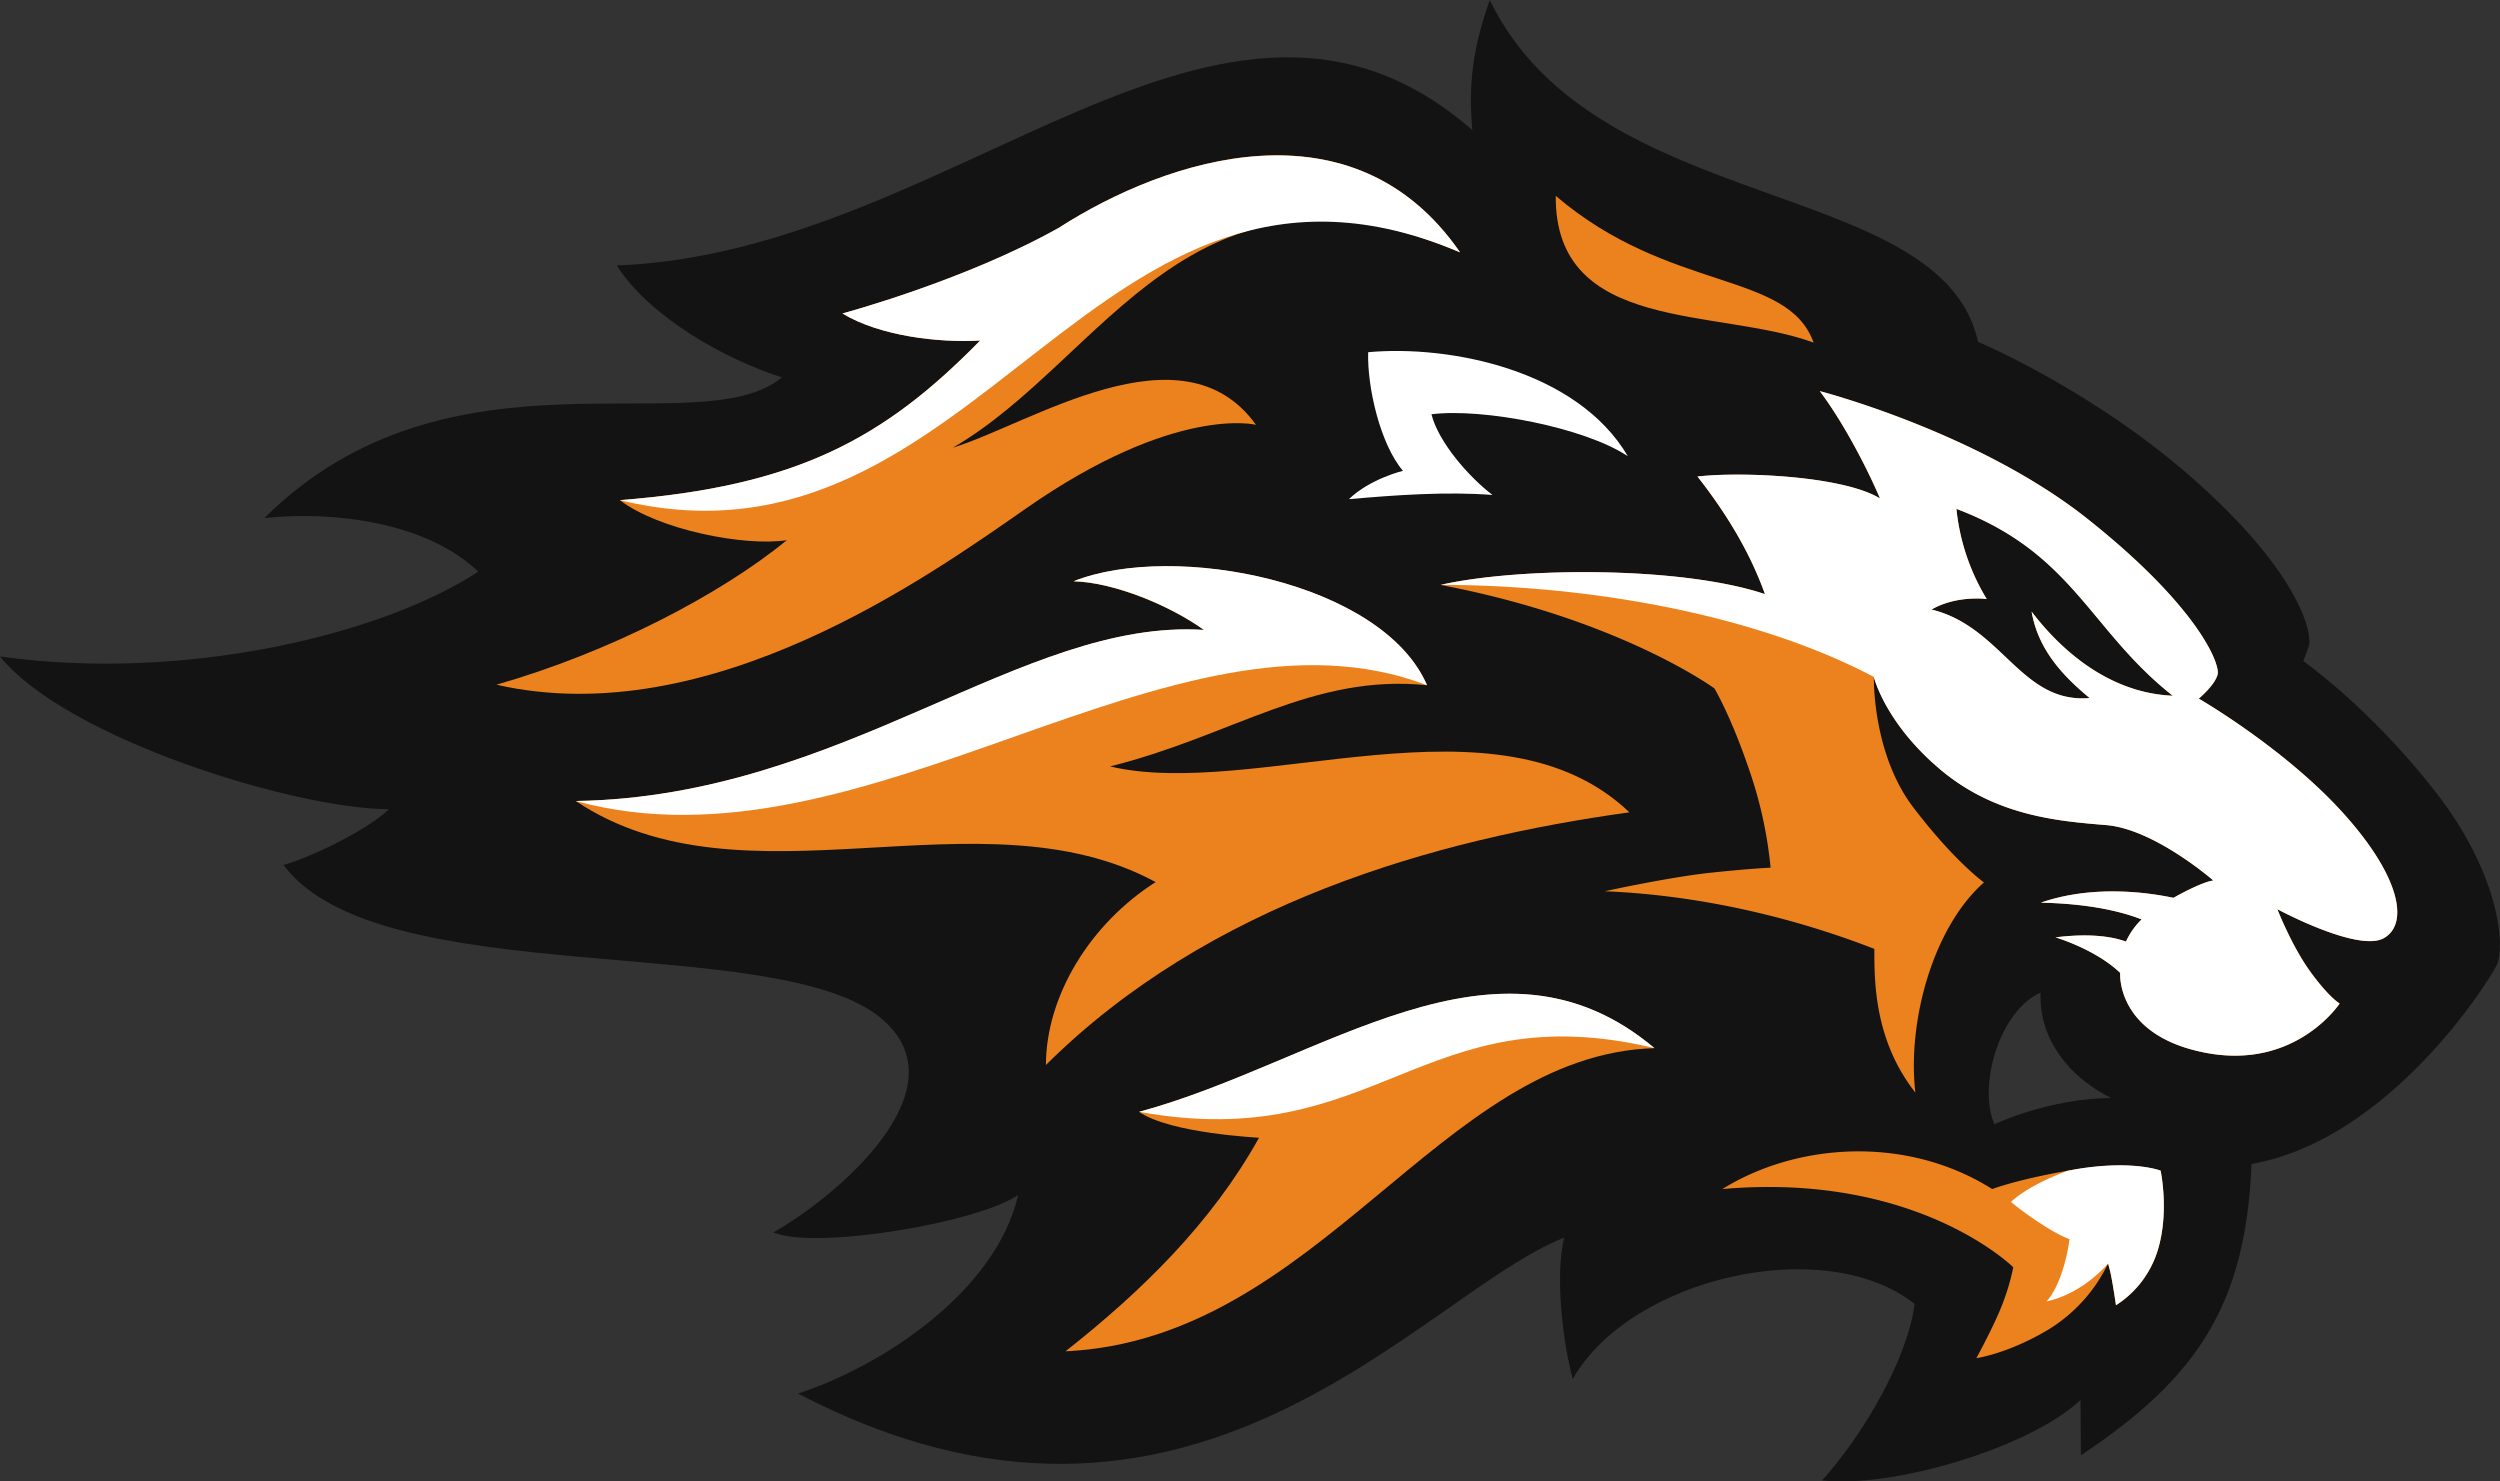
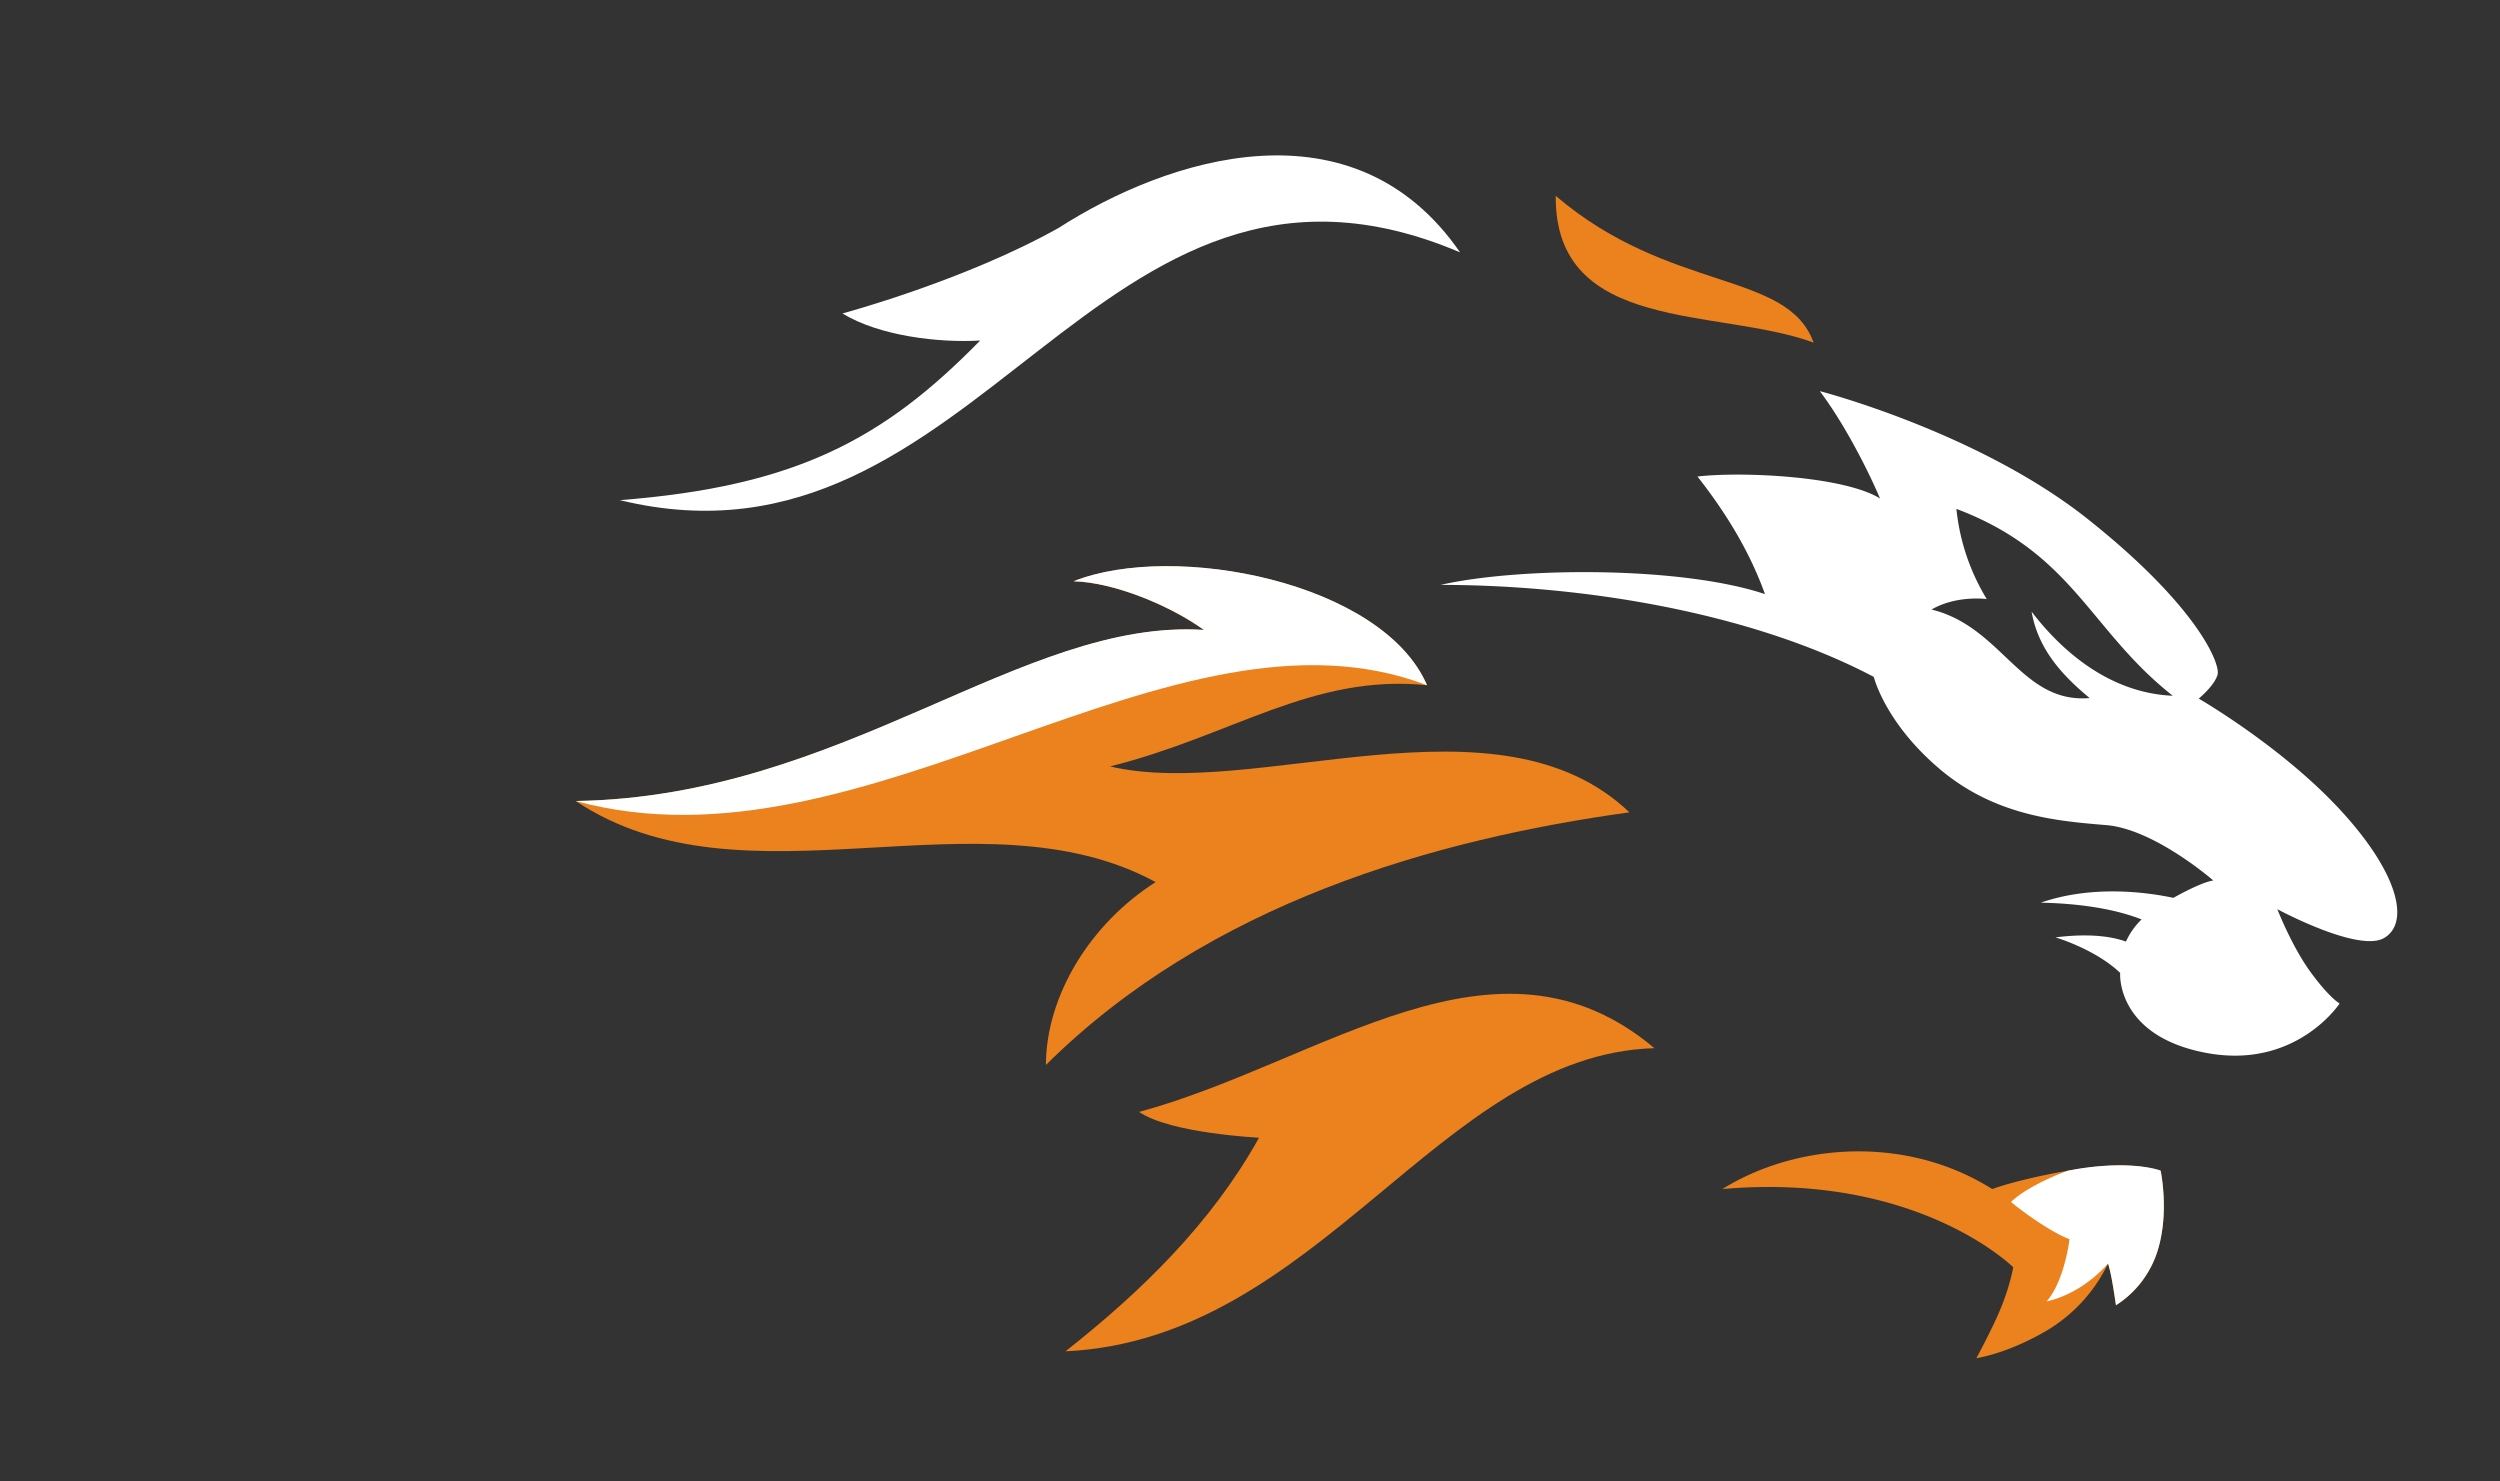
<svg xmlns="http://www.w3.org/2000/svg" viewBox="0 0 683.5 405.03">
  <rect x="0" y="0" width="683.5" height="405.03" fill="#333333" stroke="none" />
  <defs>
    <style>.cls-1{fill:#131313;}.cls-1,.cls-2,.cls-3{fill-rule:evenodd;}.cls-2{fill:#ec821d;}.cls-3{fill:#fff;}</style>
  </defs>
  <g id="Слой_2" data-name="Слой 2">
    <g id="PETERHOF_RUN" data-name="PETERHOF RUN">
      <g id="HEAD_MASCOT" data-name="HEAD MASCOT">
-         <path class="cls-1" d="M615.57,318.22c-1.57,38.57-14.86,58.52-46.65,79.66l-.11-15.14c-14,13.25-51.89,24.26-70.66,22,10.64-11.71,23.23-32.55,25.32-48.24C498.76,337,445.66,349.41,430,377c-2.77-10.07-4.9-28.67-2.35-38.64C388.26,353.89,325.77,437.17,218.18,381c23.2-7.58,54.18-28,60.19-54.32-11,7.68-55.78,15.11-66.93,10.25,16.56-9.29,52.15-38.81,29.9-58.17C213,254.15,103.78,271.75,77.51,236.49c8.07-2.34,22.91-9.61,28.84-15.24C80.13,221.11,18,201.77,0,179.48c49.77,7,104-5.67,130.75-23.19-14.1-13.55-39.74-16.69-58.5-14.64C123,91.35,191,121.9,213.8,103.17c-15.58-4.91-36.32-16.59-45.17-30.59,92.79-3.54,165.54-96.68,233.91-37-1.1-12.19,0-22.14,4.77-35.58C436,59.46,530.86,48.17,540.8,93.47c0,0,32.56,13.59,60.85,39.25s30.48,41.22,29.6,43.85-1.54,4.17-1.54,4.17,18.09,12.61,36.07,35.63,19.08,42.76,16.89,47.37-29.49,47.91-67.1,54.48Zm-38.37-18c-11.27-5.6-19.85-16-19.3-28.84-11.22,4.95-17.25,25.55-12.61,36C545.29,307.31,560.31,300.3,577.2,300.19Z" />
-         <path class="cls-2" d="M393.84,159.92c21.66-4.93,66-5.11,88.7,2.52-3.85-10.75-9.91-21.27-18.45-32.15,12.09-1.4,39.94-.15,49.91,6-3.85-9-10.4-21.31-16.47-29.35,0,0,43.36,11.18,73.29,35s36.24,39.53,35.47,42.49-5.15,6.58-5.15,6.58S624,204.19,640,221.62s18.83,30.78,11.81,34.84-29.17-7.89-29.17-7.89,3.92,10.11,9.08,17.18,7.95,8.61,7.95,8.61-11.87,18.12-36.43,13.51-23.57-21.6-23.57-21.6a2.25,2.25,0,0,1,0-.29c-6.89-6.55-17.69-9.7-17.69-9.7,9.54-1.19,15.58-.19,19.28,1.15a19.76,19.76,0,0,1,4.27-6.06c-8.13-3.19-18.25-4.39-27.55-4.58,14.39-5,29.62-2.73,36.24-1.32,8.52-4.77,10.93-4.73,10.93-4.73s-16.09-14.06-29.3-15.16-30.21-2.47-45.34-15.18-18.2-25.33-18.2-25.33-.49,20.89,10.8,35.69,19.3,20.5,19.3,20.5c-13.88,12.23-21,37.93-18.75,57.45-11.15-14.19-11.23-30.11-11.21-39.28-19.15-7.46-45.08-14.59-73.71-15.76,0,0,17.57-3.86,29-5.07s16.34-1.37,16.34-1.37a114.89,114.89,0,0,0-5.81-26.64c-5-14.8-9.54-22.37-9.54-22.37s-25.88-19-74.9-28.3Zm134.24,6.73c19.36,4.72,24.45,25.78,43.23,24.2-7.35-6.07-14.07-13.21-15.87-23.65,7.74,10.18,20.86,22.27,38.59,23-22.79-18-27.17-39-59.15-51.09a58.87,58.87,0,0,0,8.29,24.65S535,162.69,528.08,166.65Z" />
        <path class="cls-2" d="M470.89,325.09c20.11-12.52,50.1-14.91,73.79,0,0,0,7.26-2.82,22.88-5.4s23.14.39,23.14.39,2.44,11.32-.79,21.79a27.28,27.28,0,0,1-11.41,15s-.64-4.48-1.16-7.17a39.4,39.4,0,0,0-1-4.22,43.19,43.19,0,0,1-16,17.84c-11.24,6.8-20,8-20,8s5.59-10.2,7.62-16.12a59.15,59.15,0,0,0,2.47-8.72S524.22,320.39,470.89,325.09Z" />
-         <path class="cls-3" d="M368.8,136.47c12.7-1.12,26.55-2.12,39.26-1.15-6.42-4.85-14.81-14.45-16.7-22.06,14.08-1.77,42,3.64,53.7,11.48-13.88-23.59-48.71-30.48-71-28.45-.3,9.52,3.3,25.16,9.51,32.43C383.58,128.72,374.56,130.88,368.8,136.47Z" />
        <path class="cls-2" d="M425.34,53.55c-.3,37.7,44.46,30.53,70.5,40.12C488.75,73.89,456.47,80.12,425.34,53.55Z" />
-         <path class="cls-2" d="M399.19,69c-73.79-31.35-97,29.28-138.69,53.4,21-6.42,62.75-34.33,82.89-6.25,0,0-22-5.65-62.88,22.86-26.62,18.55-86.53,61.41-144.78,48.19,31-8.9,61-24.5,79.41-39.52-11.49,1.79-35.12-2.82-45.67-10.94,48.42-3.77,72.25-16.83,98.51-43.64-11.27.66-27.48-1.2-37.66-7.4,0,0,33.39-8.94,59.15-23.41C319.18,43.16,370,26.66,399.19,69Z" />
        <path class="cls-2" d="M157.41,219c73.28-1.15,122-49.94,171.75-46.76-9.1-6.55-24.42-13-35.66-13.3,27.48-10.92,84.48.21,96.65,28.4-31.39-3.2-53.2,13.85-86.67,22.2,39.63,9.35,106-21.79,142,12.55-53.39,7.39-115,24.88-159.53,69.07.06-19,12.17-38.65,30-50C268,215.2,203.51,249.77,157.41,219Z" />
        <path class="cls-2" d="M311.43,304c50-13.53,97.62-53.87,140.88-17.43-58.69,1.72-91.61,79.58-161,82.88,20.81-16.41,39.89-35,52.9-58.38C344.16,311,320.15,309.94,311.43,304Z" />
        <path class="cls-3" d="M565.32,320.08c-4.85,1.76-11.79,5-15.52,8.53,3.8,3.18,11.51,8.56,16,10.18-.67,5.25-2.7,13-6.25,17,0,0,8.88-1.44,16.8-10.34a39.4,39.4,0,0,1,1,4.22c.52,2.69,1.16,7.17,1.16,7.17a27.28,27.28,0,0,0,11.41-15c3.23-10.47.79-21.79.79-21.79s-7.51-3-23.14-.39Z" />
        <path class="cls-3" d="M530.49,210.4c15.13,12.71,32.13,14.09,45.34,15.18s29.3,15.16,29.3,15.16-2.41,0-10.93,4.73c-6.62-1.41-21.85-3.68-36.24,1.32,9.3.19,19.42,1.39,27.55,4.58a19.76,19.76,0,0,0-4.27,6.06c-3.7-1.34-9.74-2.34-19.28-1.15,0,0,10.8,3.15,17.69,9.7l0,.29s-1,17,23.57,21.6,36.43-13.51,36.43-13.51-2.8-1.54-7.95-8.61-9.08-17.18-9.08-17.18,22.15,11.95,29.17,7.89S656,239.05,640,221.62,601.14,191,601.14,191s4.38-3.62,5.15-6.58-5.53-18.7-35.47-42.49-73.29-35-73.29-35c6.07,8,12.62,20.3,16.47,29.35-10-6.15-37.82-7.4-49.91-6,8.54,10.88,14.6,21.4,18.45,32.15-22.75-7.63-67-7.45-88.7-2.52,38,0,84.43,7.23,118.45,25.15,0,0,.1.39.34,1.1,1.11,3.34,5.39,13.75,17.86,24.23Zm40.82-19.55c-18.78,1.58-23.87-19.48-43.23-24.2,6.87-4,15.09-2.87,15.09-2.87a58.87,58.87,0,0,1-8.29-24.65c32,12.1,36.36,33.13,59.15,51.09-17.73-.75-30.85-12.84-38.59-23C557.24,177.64,564,184.78,571.31,190.85Z" />
-         <path class="cls-3" d="M452.31,286.54c-43.26-36.44-90.92,3.9-140.88,17.43C376.52,315.75,388.77,271.46,452.31,286.54Z" />
        <path class="cls-3" d="M157.41,219c79.63,21.74,163-58.26,232.74-31.66C378,159.12,321,148,293.5,158.91c11.24.29,26.56,6.75,35.66,13.3C279.36,169,230.69,217.82,157.41,219Z" />
        <path class="cls-3" d="M399.19,69c-29.19-42.29-80-25.79-109.72-6.71-25.76,14.47-59.15,23.41-59.15,23.41,10.18,6.2,26.39,8.06,37.66,7.4-26.26,26.81-50.09,39.87-98.51,43.64C268.27,160.78,299.07,26.41,399.19,69Z" />
      </g>
    </g>
  </g>
</svg>